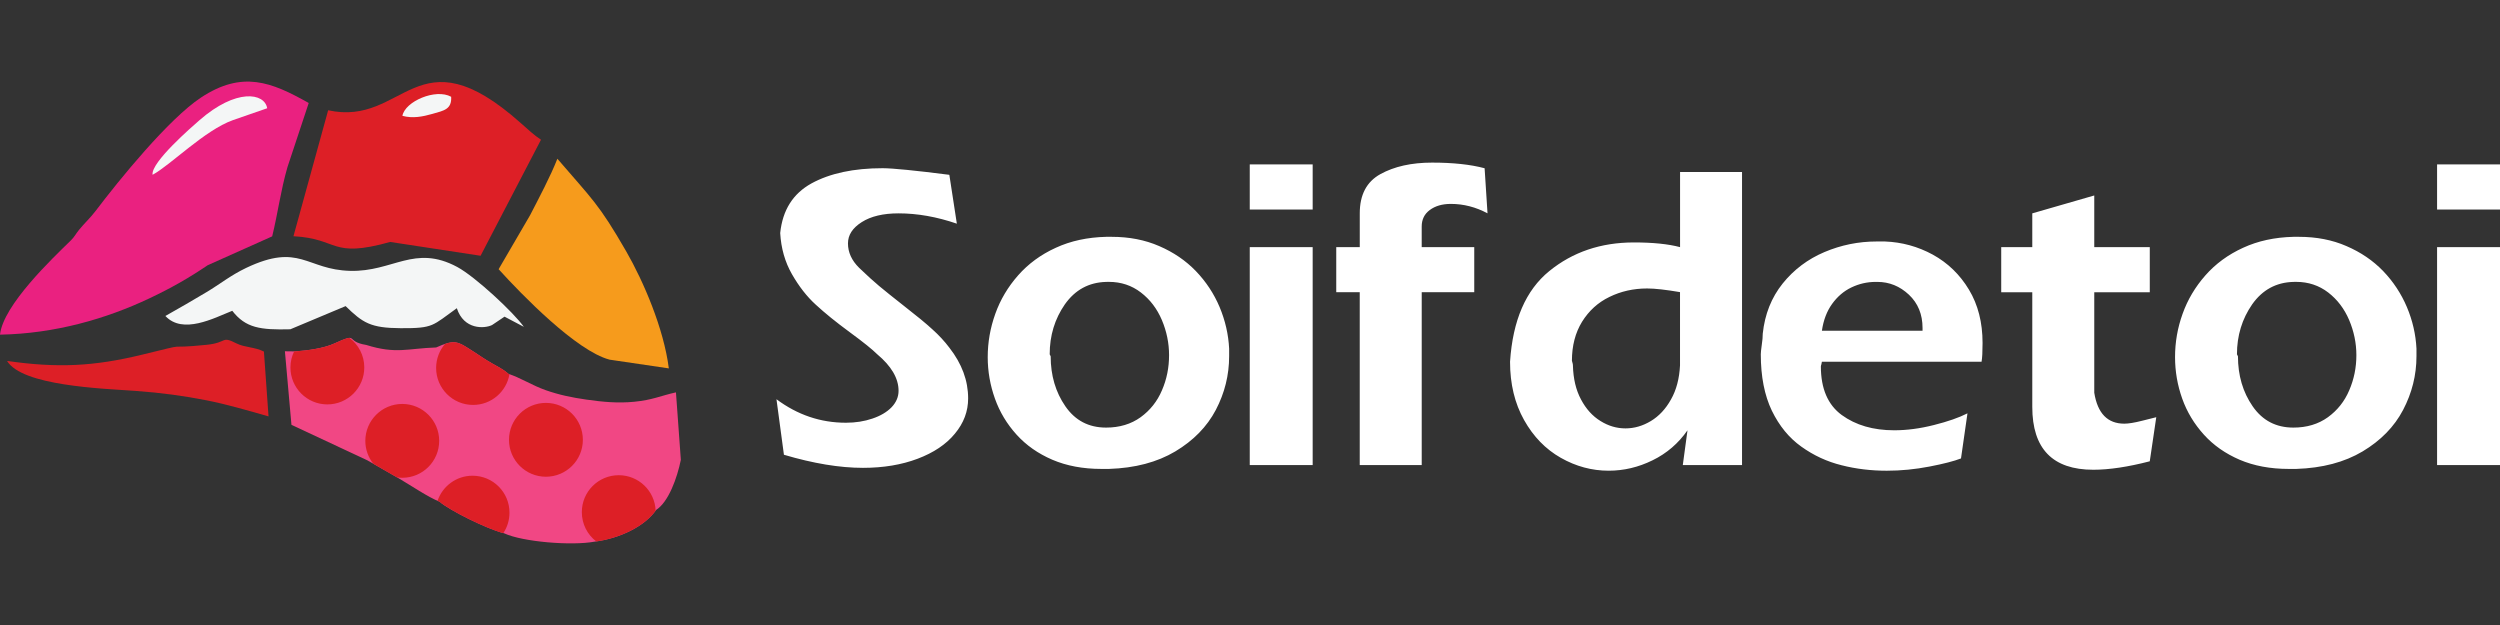
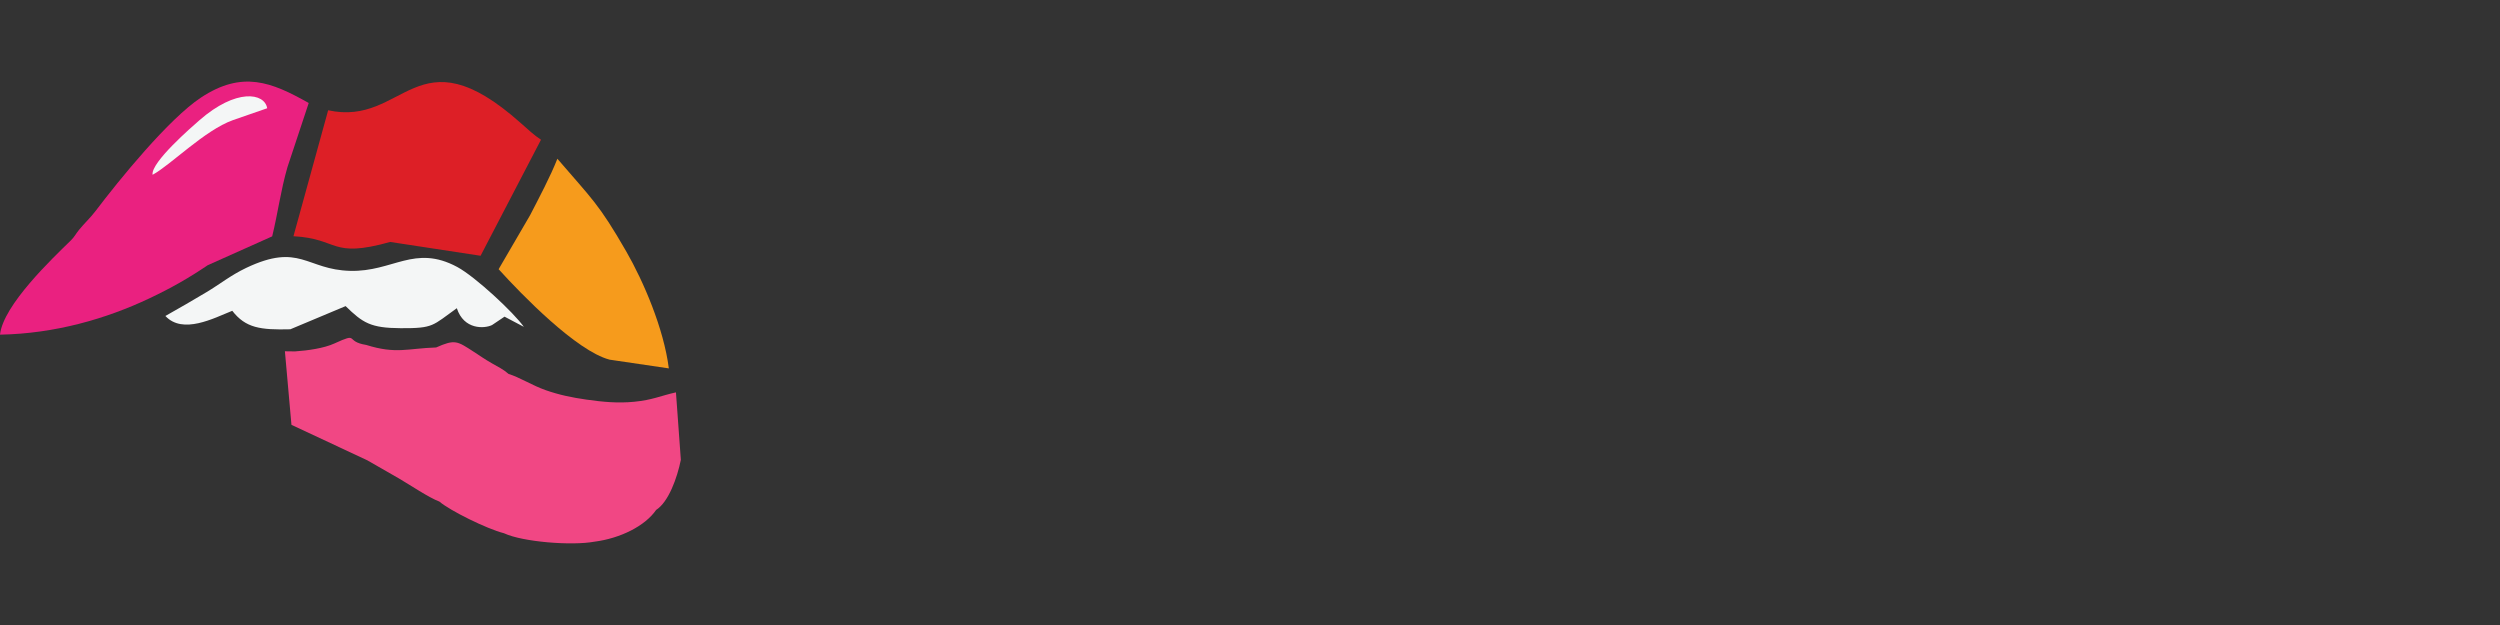
<svg xmlns="http://www.w3.org/2000/svg" version="1.1" id="Шар_2" x="0px" y="0px" width="160px" height="40px" viewBox="0 0 160 40" enable-background="new 0 0 160 40" xml:space="preserve">
  <rect x="0" y="0" width="160" height="40" fill="#333333" stroke="none" />
  <g>
    <path fill="#EA2180" d="M0,21.418c3.508-0.063,6.787-1.011,9.555-2.32c1.424-0.674,2.52-1.301,3.736-2.123l4.129-1.848   c0.377-1.553,0.539-2.911,0.976-4.426l1.362-4.108c-2.394-1.353-4.252-2.093-6.896-0.349c-2.063,1.363-5.233,5.262-6.749,7.264   c-0.347,0.457-0.71,0.775-1.06,1.209c-0.222,0.271-0.263,0.418-0.525,0.676C3.354,16.538,0.201,19.526,0,21.418" />
    <path fill="#F14784" d="M18.877,22.49l-0.643-0.008l0.419,4.707l4.853,2.27l2.023,1.16c0.684,0.398,1.915,1.229,2.592,1.482   c0.668,0.574,3.039,1.75,4.135,2.027c1.197,0.559,4.332,0.807,5.781,0.541c1.664-0.213,3.254-1.01,3.955-2.033   c0.799-0.512,1.348-2.055,1.582-3.205l-0.313-4.32c-1.006,0.223-1.485,0.486-2.674,0.602c-1.063,0.104-2.021,0.008-3.063-0.139   c-0.932-0.135-1.736-0.299-2.617-0.609c-0.836-0.293-1.697-0.84-2.354-1.029c-0.354-0.311-0.664-0.449-1.071-0.684   c-0.472-0.27-0.715-0.449-1.183-0.752c-1.033-0.666-1.17-0.803-2.387-0.262c-1.836,0.059-2.552,0.439-4.474-0.162   c-1.407-0.223-0.403-0.84-2.032-0.096C20.746,22.285,19.697,22.436,18.877,22.49" />
-     <path fill="#DD1F26" d="M34.938,25.785c1.307,0,2.365,1.057,2.365,2.363s-1.061,2.363-2.365,2.363s-2.363-1.057-2.363-2.363   S33.633,25.785,34.938,25.785 M32.605,23.951l-0.05-0.018c-0.354-0.309-0.664-0.449-1.071-0.682   c-0.472-0.27-0.715-0.451-1.183-0.752c-0.847-0.545-1.091-0.734-1.818-0.49c-0.356,0.414-0.571,0.953-0.571,1.541   c0,1.307,1.059,2.365,2.362,2.365C31.444,25.918,32.416,25.064,32.605,23.951z M38.164,34.654c1.592-0.232,3.098-0.996,3.797-1.973   c-0.049-1.262-1.088-2.268-2.361-2.268c-1.307,0-2.363,1.057-2.363,2.361C37.235,33.543,37.6,34.225,38.164,34.654z M28.002,32.055   c0.041,0.016,0.08,0.033,0.119,0.049c0.657,0.563,2.975,1.719,4.09,2.018c0.25-0.375,0.396-0.826,0.396-1.311   c0-1.307-1.058-2.365-2.362-2.365C29.201,30.445,28.317,31.119,28.002,32.055z M23.891,29.678l1.525,0.879   c0.107,0.014,0.219,0.021,0.33,0.021c1.305,0,2.362-1.059,2.362-2.363s-1.06-2.363-2.362-2.363c-1.307,0-2.365,1.059-2.365,2.363   C23.381,28.768,23.571,29.275,23.891,29.678z M18.877,22.49h-0.053c-0.152,0.313-0.236,0.66-0.236,1.027   c0,1.309,1.059,2.365,2.363,2.365s2.363-1.059,2.363-2.365c0-0.773-0.372-1.463-0.95-1.893c-0.142,0.002-0.391,0.096-0.954,0.355   C20.746,22.285,19.697,22.436,18.877,22.49z" />
    <path fill="#DD1F26" d="M21.002,7.057l-2.221,8.062c2.941,0.155,2.338,1.442,6.192,0.366l5.784,0.884l3.867-7.427   c-0.399-0.254-0.879-0.694-1.297-1.067C26.637,1.911,25.92,8.133,21.002,7.057" />
    <path fill="#F69B1C" d="M31.912,17.229c1.481,1.636,4.983,5.234,7.102,5.789l3.791,0.559c-0.322-2.549-1.624-5.573-2.727-7.489   c-1.761-3.06-2.201-3.358-4.406-5.928c-0.443,1.129-1.189,2.534-1.748,3.616L31.912,17.229z" />
    <path fill="#F4F6F6" d="M10.584,20.223c1.117,1.195,3.086,0.147,4.281-0.332c0.858,1.105,1.799,1.23,3.717,1.183l3.537-1.483   c1.098,1.071,1.596,1.403,3.52,1.413c2.135,0.012,2.025-0.16,3.598-1.279c0.449,1.386,1.764,1.316,2.254,1.078l0.799-0.537   l1.236,0.652c-0.631-0.9-3.104-3.208-4.262-3.831c-2.736-1.469-4.111,0.32-6.855,0.248c-2.808-0.071-3.219-1.826-6.662-0.185   c-0.983,0.47-1.668,1.031-2.526,1.545C12.297,19.247,11.504,19.704,10.584,20.223" />
-     <path fill="#DD1F26" d="M0.453,23.1c0.961,1.584,5.957,1.762,8.312,1.926c1.524,0.107,2.979,0.305,4.432,0.59   c1.335,0.262,2.675,0.662,3.989,1.033L16.891,22.5c-0.579-0.293-1.236-0.26-1.748-0.518c-1.014-0.514-0.551-0.053-1.92,0.086   c-2.984,0.305-0.721-0.197-4.137,0.633C6.006,23.449,3.694,23.564,0.453,23.1" />
    <path fill="#F4F6F6" d="M9.766,11.186c1.143-0.615,3.336-2.853,5.137-3.496L17.1,6.928c-0.164-0.992-1.99-1.285-4.34,0.771   C12.316,8.087,9.635,10.401,9.766,11.186" />
-     <path fill="#F4F6F6" d="M25.754,7.414c0.672,0.178,1.293,0.052,1.922-0.126c0.744-0.211,1.242-0.293,1.199-1.094   C27.885,5.643,25.92,6.491,25.754,7.414" />
  </g>
-   <path fill="#FFFFFF" d="M155.973,15.817H160v13.947h-4.027V15.817z M155.973,10.522H160v2.886h-4.027V10.522z M146.779,18.042  c-1.111,0.029-1.988,0.512-2.641,1.438c-0.646,0.933-0.973,1.994-0.973,3.197l0.064,0.125c0,1.227,0.314,2.295,0.941,3.201  c0.627,0.908,1.494,1.363,2.605,1.363c0.861,0,1.598-0.223,2.209-0.662c0.604-0.439,1.066-1.012,1.367-1.725  c0.305-0.707,0.457-1.451,0.457-2.25c0-0.77-0.156-1.521-0.463-2.248c-0.311-0.727-0.758-1.313-1.342-1.763  c-0.588-0.45-1.268-0.678-2.045-0.678L146.779,18.042L146.779,18.042z M146.779,15.157h0.359c1.111,0,2.125,0.195,3.035,0.592  c0.918,0.395,1.699,0.926,2.348,1.598c0.648,0.676,1.154,1.442,1.52,2.305c0.361,0.855,0.568,1.748,0.613,2.66v0.484  c0,1.209-0.287,2.354-0.855,3.438c-0.564,1.076-1.432,1.963-2.594,2.658c-1.162,0.691-2.574,1.064-4.244,1.119h-0.482  c-1.18,0-2.227-0.197-3.139-0.586c-0.916-0.395-1.678-0.928-2.293-1.609s-1.08-1.445-1.385-2.303  c-0.305-0.859-0.459-1.744-0.459-2.656c0-0.953,0.158-1.873,0.484-2.775c0.32-0.9,0.807-1.719,1.459-2.459  c0.648-0.737,1.453-1.328,2.408-1.764C144.51,15.417,145.586,15.186,146.779,15.157z M134.033,12.51v3.307h3.553v2.886h-3.553v6.432  c0.211,1.324,0.854,1.98,1.924,1.98c0.26,0,0.648-0.061,1.148-0.189c0.504-0.131,0.807-0.205,0.896-0.225l-0.416,2.822  c-1.396,0.361-2.6,0.541-3.611,0.541c-2.605,0-3.908-1.342-3.908-4.025v-7.336h-1.988v-2.886h1.988v-2.162L134.033,12.51z   M123.043,21.166v-0.174c0-0.872-0.291-1.583-0.871-2.13c-0.582-0.545-1.254-0.82-2.02-0.82h-0.115  c-0.545,0-1.063,0.121-1.549,0.355c-0.49,0.234-0.902,0.592-1.236,1.057c-0.336,0.467-0.553,1.038-0.65,1.712H123.043  L123.043,21.166z M125.918,26.453l-0.414,2.887c-0.438,0.17-1.107,0.344-2.02,0.52s-1.818,0.266-2.732,0.266  c-0.996,0-1.963-0.113-2.889-0.35c-0.932-0.23-1.789-0.627-2.574-1.189c-0.789-0.561-1.414-1.324-1.891-2.303  c-0.471-0.982-0.707-2.186-0.707-3.611c0-0.105,0.02-0.305,0.061-0.592c0.045-0.289,0.064-0.531,0.064-0.727  c0.131-1.248,0.559-2.314,1.273-3.207c0.717-0.891,1.609-1.563,2.676-2.015c1.063-0.45,2.174-0.677,3.332-0.677h0.539  c1.088,0.041,2.109,0.322,3.066,0.843c0.955,0.526,1.729,1.272,2.311,2.239s0.871,2.105,0.871,3.412  c0,0.561-0.021,0.963-0.064,1.201H116.6c0,0.035-0.012,0.084-0.029,0.156c-0.025,0.074-0.035,0.119-0.035,0.146  c0,1.42,0.447,2.459,1.336,3.109c0.895,0.65,2.01,0.977,3.357,0.977c0.809,0,1.654-0.111,2.541-0.336  C124.66,26.979,125.377,26.729,125.918,26.453z M107.521,18.696c-0.893-0.152-1.592-0.234-2.104-0.234  c-0.877,0-1.682,0.182-2.414,0.542c-0.736,0.354-1.316,0.888-1.754,1.592c-0.43,0.703-0.646,1.529-0.646,2.492  c0,0.02,0.012,0.059,0.033,0.123c0.021,0.063,0.031,0.119,0.031,0.176c0.021,0.848,0.191,1.572,0.518,2.18  c0.32,0.605,0.736,1.066,1.248,1.379c0.506,0.316,1.041,0.471,1.598,0.471c0.555,0,1.098-0.154,1.625-0.471  c0.518-0.313,0.949-0.771,1.289-1.385c0.344-0.605,0.533-1.332,0.576-2.174V18.696z M107.521,11.008h3.969v18.757h-3.791L108,27.539  c-0.582,0.836-1.33,1.479-2.236,1.92c-0.904,0.445-1.842,0.666-2.811,0.666c-1.072,0-2.092-0.275-3.064-0.826  c-0.973-0.553-1.754-1.357-2.35-2.42s-0.896-2.305-0.896-3.729c0.172-2.645,1.008-4.578,2.51-5.8  c1.504-1.224,3.307-1.834,5.42-1.834c1.219,0,2.205,0.102,2.951,0.301v-4.809H107.521z M85.521,15.817h1.504v-2.164  c0-1.188,0.439-2.023,1.322-2.51c0.887-0.49,1.988-0.736,3.305-0.736c1.342,0,2.461,0.119,3.363,0.361l0.186,2.885  c-0.748-0.4-1.529-0.603-2.346-0.603c-0.553,0-1.002,0.132-1.35,0.392c-0.346,0.256-0.516,0.61-0.516,1.053v1.322h3.363v2.885H90.99  v11.062h-3.967V18.702H85.52v-2.885H85.521z M79.984,15.817h4.027v13.947h-4.027V15.817z M79.984,10.522h4.027v2.886h-4.027V10.522z   M70.793,18.042c-1.113,0.029-1.989,0.512-2.643,1.438c-0.646,0.933-0.97,1.994-0.97,3.197l0.063,0.125  c0,1.227,0.314,2.295,0.941,3.201c0.627,0.908,1.492,1.363,2.605,1.363c0.86,0,1.598-0.223,2.209-0.662  c0.605-0.439,1.065-1.012,1.367-1.725c0.307-0.707,0.455-1.451,0.455-2.25c0-0.77-0.154-1.521-0.461-2.248  c-0.31-0.727-0.756-1.313-1.343-1.763c-0.586-0.45-1.269-0.678-2.043-0.678L70.793,18.042L70.793,18.042z M70.793,15.157h0.36  c1.111,0,2.123,0.195,3.035,0.592c0.916,0.395,1.697,0.926,2.345,1.598c0.65,0.676,1.157,1.442,1.522,2.305  c0.358,0.855,0.565,1.748,0.61,2.66v0.484c0,1.209-0.285,2.354-0.852,3.438c-0.566,1.076-1.434,1.963-2.596,2.658  c-1.162,0.691-2.574,1.064-4.242,1.119H70.49c-1.178,0-2.225-0.197-3.136-0.586c-0.918-0.395-1.679-0.928-2.295-1.609  s-1.077-1.445-1.383-2.303c-0.306-0.859-0.462-1.744-0.462-2.656c0-0.953,0.162-1.873,0.486-2.775c0.32-0.9,0.807-1.719,1.459-2.459  c0.649-0.737,1.451-1.328,2.408-1.764C68.522,15.417,69.601,15.186,70.793,15.157z M60.758,11.188l0.48,3.127  c-1.281-0.44-2.525-0.66-3.728-0.66c-0.982,0-1.769,0.185-2.359,0.561c-0.591,0.375-0.881,0.825-0.881,1.362  c0,0.565,0.233,1.088,0.715,1.563c0.502,0.481,0.923,0.866,1.272,1.156c0.347,0.292,0.896,0.729,1.644,1.319  c0.752,0.586,1.345,1.069,1.765,1.456c0.426,0.381,0.785,0.771,1.092,1.178c0.802,1.027,1.203,2.107,1.203,3.248  c0,0.826-0.281,1.576-0.849,2.258c-0.565,0.688-1.362,1.217-2.385,1.604c-1.026,0.387-2.192,0.582-3.496,0.582  c-1.492,0-3.183-0.281-5.06-0.838l-0.477-3.553c1.348,1.004,2.824,1.504,4.448,1.504c0.61,0,1.177-0.09,1.692-0.266  c0.521-0.176,0.927-0.416,1.229-0.727c0.295-0.311,0.445-0.664,0.445-1.051c0-0.799-0.461-1.582-1.377-2.348  c-0.291-0.291-0.873-0.762-1.744-1.4c-0.877-0.643-1.598-1.229-2.174-1.76c-0.577-0.524-1.082-1.177-1.527-1.953  s-0.697-1.653-0.753-2.635c0.151-1.47,0.817-2.524,2.005-3.179c1.182-0.646,2.699-0.971,4.553-0.971  C57.146,10.768,58.568,10.909,60.758,11.188z" />
</svg>